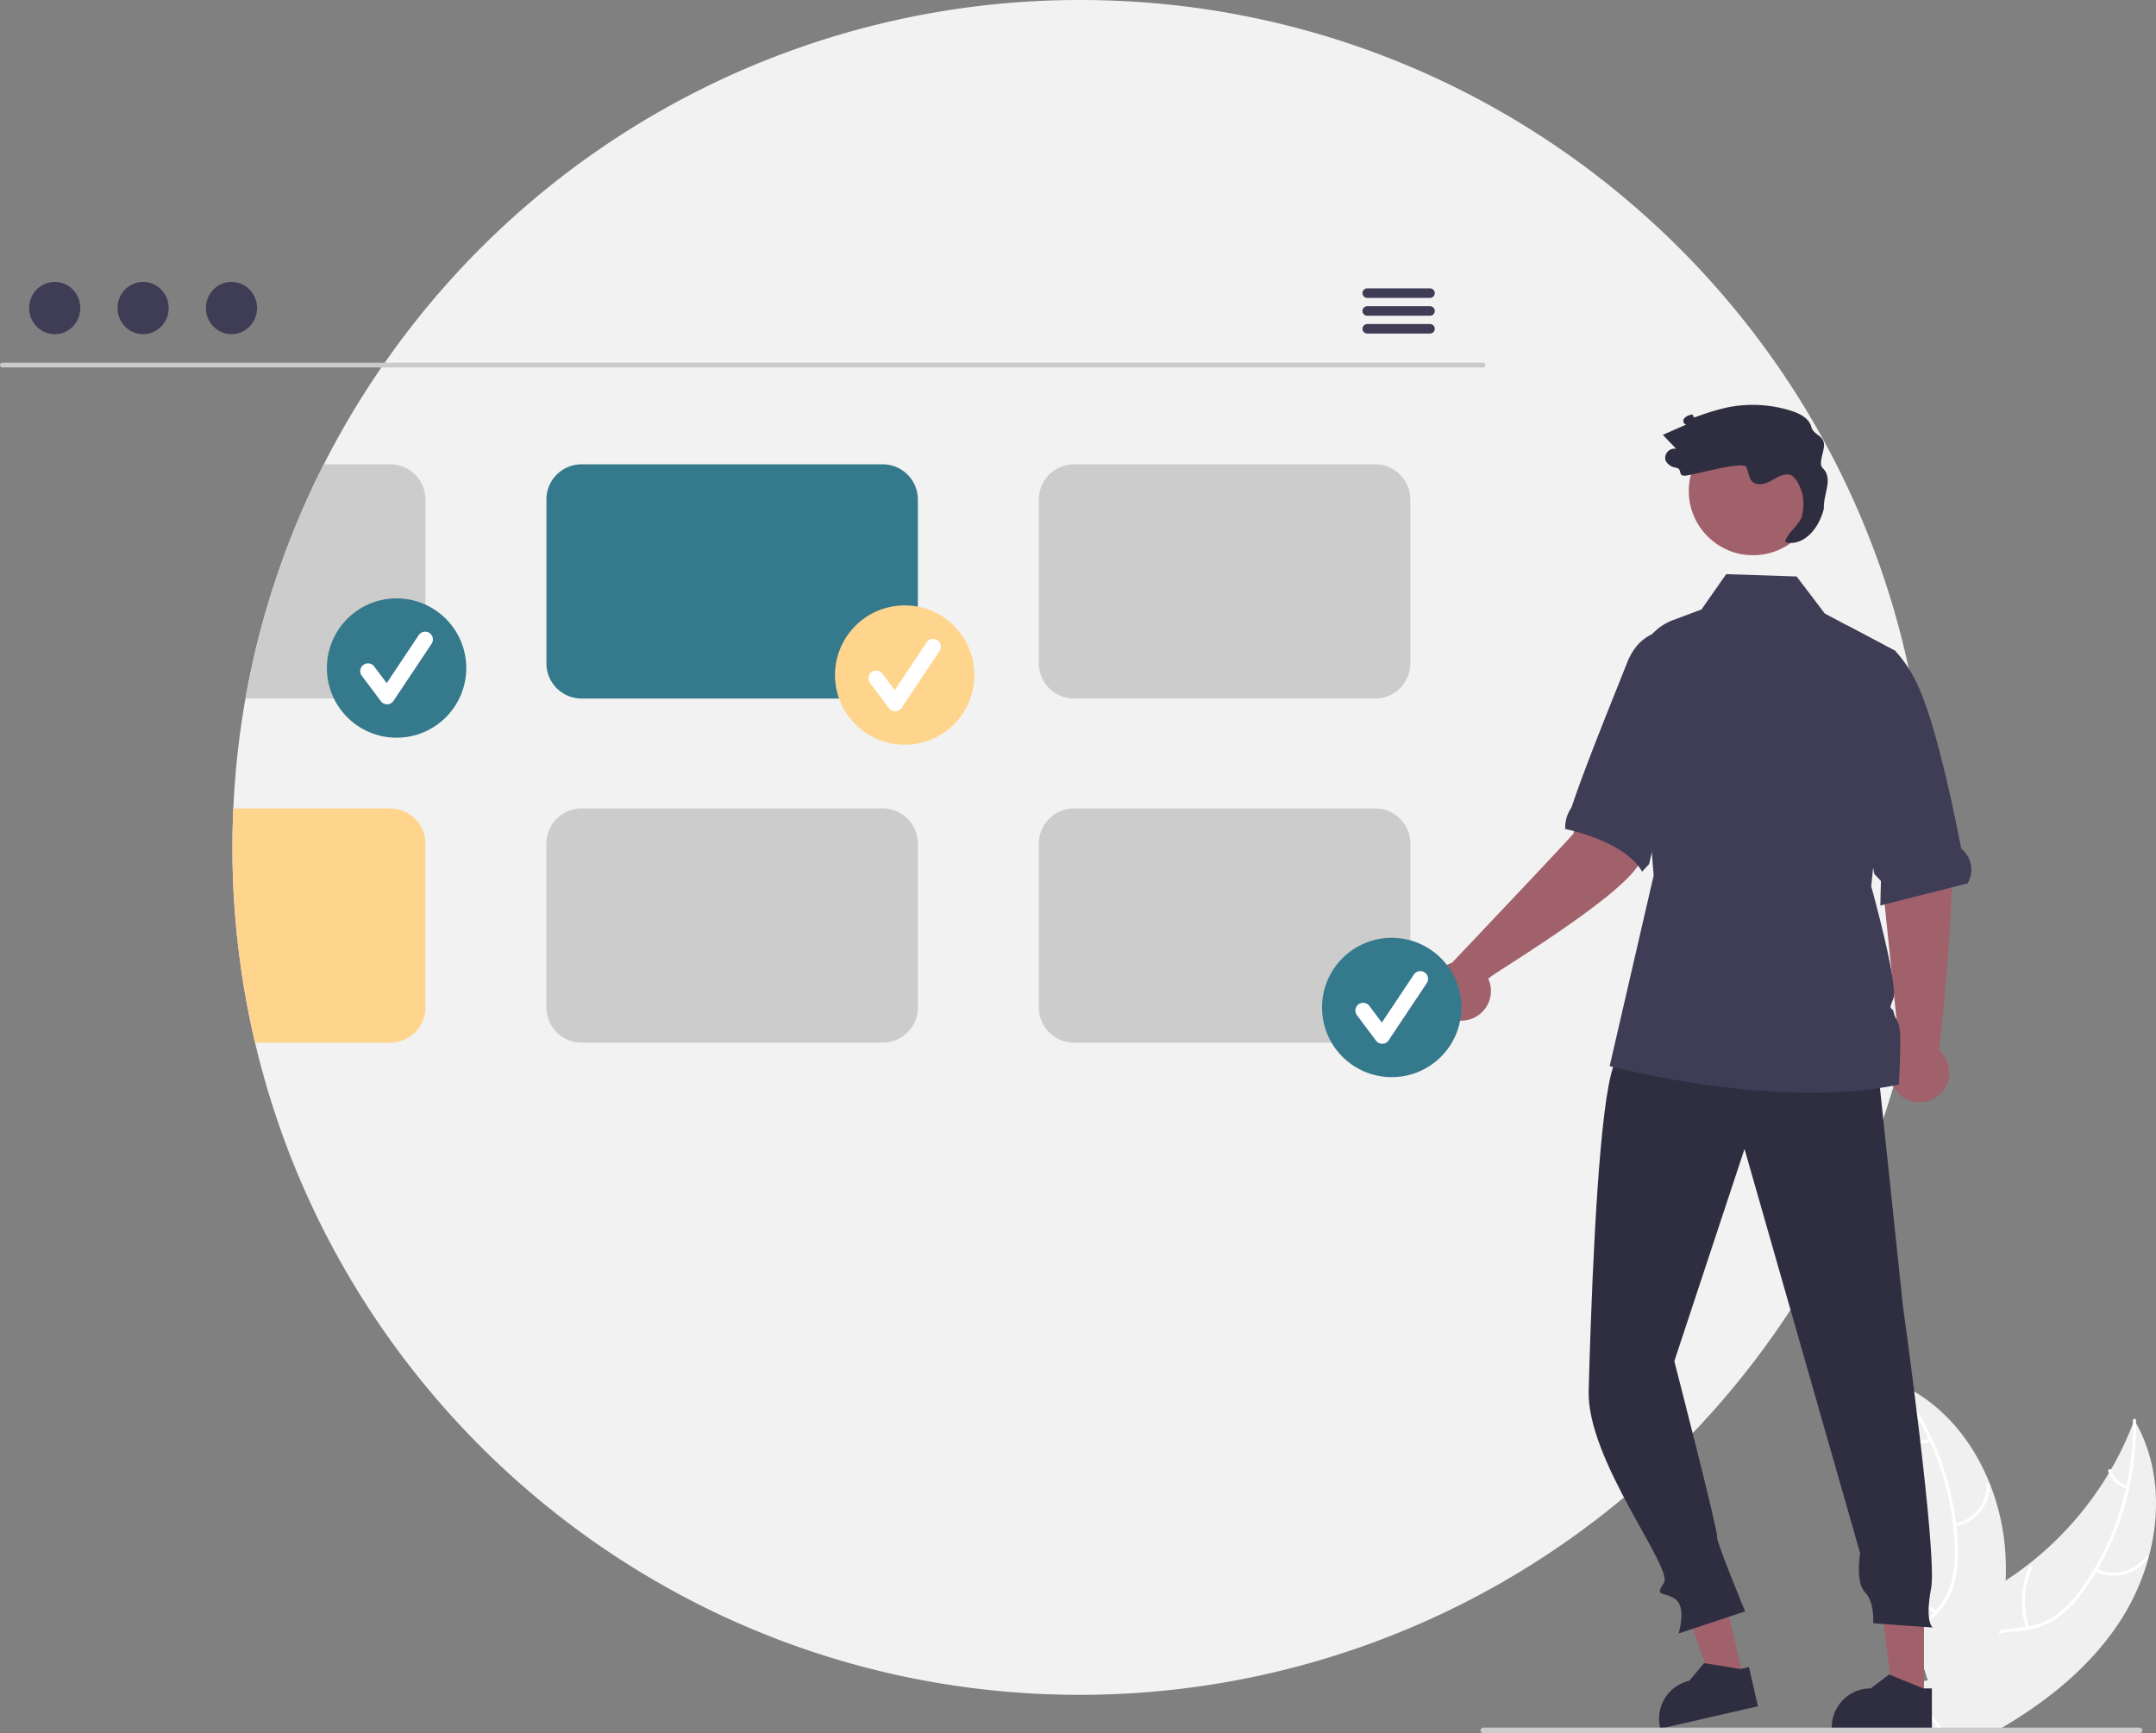
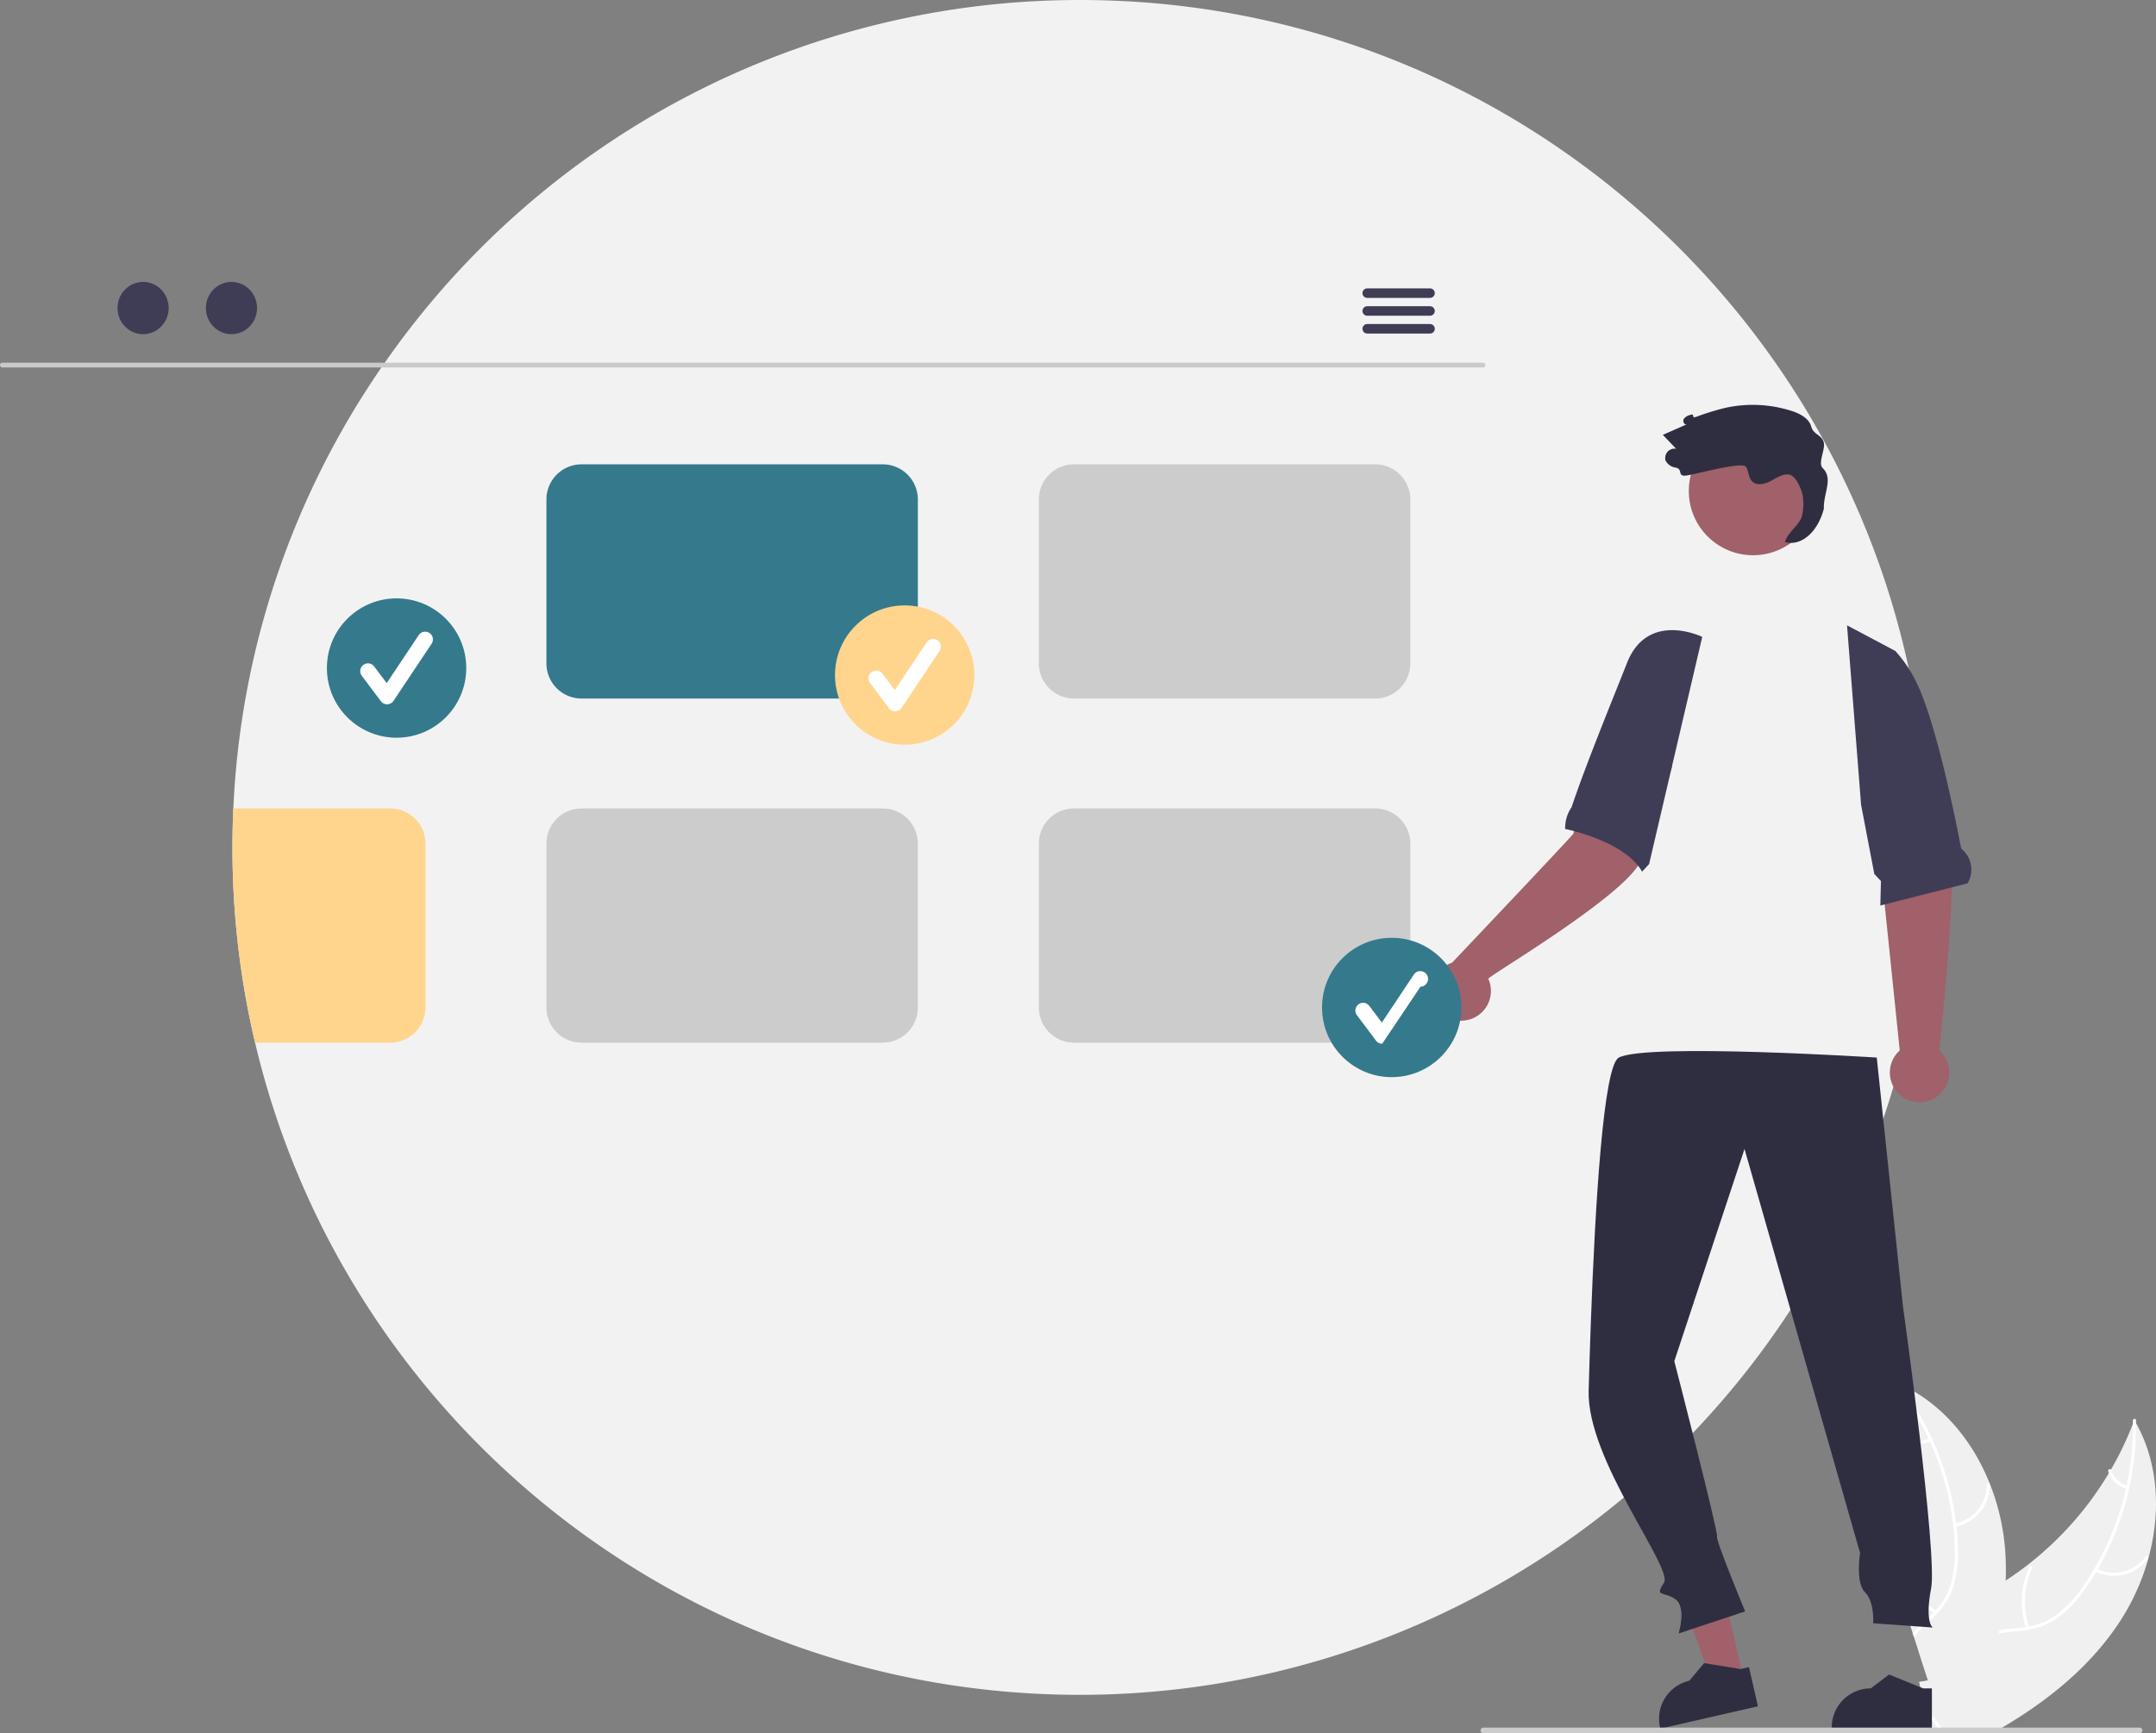
<svg xmlns="http://www.w3.org/2000/svg" width="586" height="471.196" viewBox="0 0 586 471.196">
  <rect x="0" y="0" width="586" height="471.196" fill="#808080" stroke="none" />
  <g id="Group_61" data-name="Group 61" transform="translate(-800 -1644)">
    <g id="undraw_checking_boxes_re_9h8m" transform="translate(800.023 1644)">
      <path id="Path_201" data-name="Path 201" d="M699.644,310.194q0,6.348-.344,12.608a229.513,229.513,0,0,1-7.23,46.185c-.006.006-.006.006,0,.013-.522,2-1.076,3.99-1.661,5.963-.025.1-.051.185-.083.274q-1.3,4.439-2.775,8.8v.006A230.561,230.561,0,0,1,469.259,540.579c-108.975,0-200.269-75.652-224.237-177.307a230.8,230.8,0,0,1-6.148-53.078q0-5.327.242-10.6A229.215,229.215,0,0,1,279.37,179.708c.293-.433.592-.865.9-1.292A230.1,230.1,0,0,1,469.259,79.809c110.559,0,202.923,77.873,225.236,181.762a.019.019,0,0,1,.006.013q2.157,10.043,3.424,20.391A230.744,230.744,0,0,1,699.644,310.194Z" transform="translate(-175.718 -79.809)" fill="#f2f2f2" />
      <path id="Path_202" data-name="Path 202" d="M1021.422,723.98a61.672,61.672,0,0,1-7.962,17.521c-7.942,12.009-19.309,21.193-31.8,28.544-.866.516-1.744,1.018-2.622,1.515h-8.763l-.305-.7v-.006l-.356-.808-.045-.1-.019.1-.35,1.515h-4.3c-.356-.5-.706-1.006-1.05-1.515-.5-.745-.987-1.5-1.445-2.259a36.663,36.663,0,0,1-2.164-4.149c-.076-.159-.14-.318-.2-.477l.286-.312-1.19-5.206,2.393-.395-2.622-8.089c.1-.3.2-.6.318-.9,1.47-3.723,4.232-6.5,7.51-8.84a114.388,114.388,0,0,1,10.908-6.358c1.693-.948,3.36-1.947,4.983-3v-.006q3.112-2.014,6.04-4.309a.932.932,0,0,0,.1-.07.7.7,0,0,0,.076-.064,89.675,89.675,0,0,0,21.836-24.776l0,0a.006.006,0,0,0,0,0c.191-.305.369-.611.547-.923V699.9a86.711,86.711,0,0,0,5.989-12.506v-.006c.127-.318.242-.636.363-.955q.248.42.477.84l0,0a.007.007,0,0,1,0,0C1024.229,698.319,1024.814,711.621,1021.422,723.98Z" transform="translate(-437.503 -300.364)" fill="#f0f0f0" />
      <path id="Path_203" data-name="Path 203" d="M1024.378,687.1a77.233,77.233,0,0,1-1.826,17.527,75.44,75.44,0,0,1-2.138,7.79,77.227,77.227,0,0,1-6.447,14.383c-.146.248-.286.49-.439.732v.006a65.125,65.125,0,0,1-3.66,5.511,30.368,30.368,0,0,1-7.255,7.293,19.149,19.149,0,0,1-7.624,2.947c-.509.1-1.031.165-1.559.229-2.107.248-4.283.344-6.371.789a13.914,13.914,0,0,0-3.068.986c-3.36,1.559-5.25,4.824-6.078,8.312-.146.611-.261,1.228-.35,1.846-.694,4.741.07,9.667-.325,14.415-.044.5-.1,1.012-.172,1.515H976.6l-.305-.7v-.006c.032-.267.057-.535.083-.808a61.287,61.287,0,0,0,.057-7.007c-.025-1.05-.045-2.107-.032-3.163.013-.846.044-1.693.108-2.533v-.006c.045-.522.1-1.037.165-1.553a20.1,20.1,0,0,1,1.158-4.614,11.552,11.552,0,0,1,6.568-6.8,17.18,17.18,0,0,1,2.845-.8c2.132-.407,4.334-.509,6.479-.776.229-.025.458-.057.681-.1.286-.044.566-.1.846-.146a18.243,18.243,0,0,0,7.739-3.354,33.032,33.032,0,0,0,6.988-7.586c1.044-1.5,2.036-3.023,2.959-4.595a.006.006,0,0,1,0,0l0,0c.044-.076.089-.146.134-.223l.006-.013a76.1,76.1,0,0,0,8.566-21.747c.057-.28.121-.56.185-.84a76.931,76.931,0,0,0,1.7-16.8V687.2c0-.267-.006-.528-.013-.8-.013-.547.834-.668.846-.121.006.267.013.535.006.8l0,0A.005.005,0,0,1,1024.378,687.1Z" transform="translate(-443.826 -300.183)" fill="#fff" />
      <path id="Path_204" data-name="Path 204" d="M1034.092,748.655a11.467,11.467,0,0,0,14.443-3.447c.324-.445-.353-.969-.677-.523a10.618,10.618,0,0,1-13.442,3.179c-.49-.252-.811.541-.324.791Z" transform="translate(-464.754 -321.482)" fill="#fff" />
      <path id="Path_205" data-name="Path 205" d="M1005.065,765.5a22.1,22.1,0,0,1,.782-16.088c.226-.5-.566-.826-.791-.325a22.989,22.989,0,0,0-.78,16.743c.177.522.965.189.789-.33Z" transform="translate(-453.559 -323.052)" fill="#fff" />
      <path id="Path_206" data-name="Path 206" d="M1045.222,711.891a6.491,6.491,0,0,1-4.469-4.238c-.171-.524-.959-.191-.789.33a7.274,7.274,0,0,0,4.934,4.7.442.442,0,0,0,.558-.233.43.43,0,0,0-.233-.558Z" transform="translate(-466.968 -307.983)" fill="#fff" />
      <path id="Path_207" data-name="Path 207" d="M977.06,724.172v.006a83.53,83.53,0,0,1-1.7,13.518v.006c-.051.305-.121.6-.185.9a117.416,117.416,0,0,1-6.434,20.117q-1.136,2.749-2.38,5.441c-.229.509-.465,1.012-.706,1.515h-.942l-.305-.7v-.006l-.356-.808-.045-.1-.019.1-.35,1.515h-9.1l-1.769-1.515-2.578-2.208,3.6-3.933.592-.649.089-.1.286-.312-1.19-5.206,2.393-.395-2.622-8.089-1.241-3.825-.312-.961-1.814-5.594-5.473,1.025-.891-3.118a86.54,86.54,0,0,0,4.086-11.717c.006-.032.019-.057.025-.089a90.108,90.108,0,0,0,2.558-33.069v-.006c-.038-.356-.083-.719-.134-1.069v-.013A85.04,85.04,0,0,0,947.4,671.26c-.089-.337-.191-.668-.286-1,.293.127.579.248.872.376l.006.006H948c.465.2.929.42,1.381.649,10.857,5.276,18.844,15.179,23.382,26.6.013.032.025.057.038.089a61.354,61.354,0,0,1,4.181,18.73,73.109,73.109,0,0,1,.077,7.465Z" transform="translate(-431.944 -294.484)" fill="#f0f0f0" />
      <path id="Path_208" data-name="Path 208" d="M966.362,815.446h-1.006c-.318-.516-.662-1.018-1.006-1.515q-.821-1.155-1.693-2.259c-.5-.636-1.006-1.266-1.508-1.9-.522-.656-1.037-1.311-1.54-1.986l.592-.649c.1.127.191.255.293.382,1.629,2.145,3.392,4.207,4.9,6.409C965.732,814.428,966.057,814.931,966.362,815.446Z" transform="translate(-437.761 -344.251)" fill="#fff" />
      <path id="Path_209" data-name="Path 209" d="M948.722,670.389c.165.21.337.426.5.643q1.861,2.415,3.519,4.983a75.1,75.1,0,0,1,5.231,9.451c.121.255.242.516.356.776a75.9,75.9,0,0,1,6.262,22.555c.013.076.019.146.026.223q.315,2.73.407,5.48a32.952,32.952,0,0,1-1.012,10.259c-.127.439-.267.872-.42,1.292a17.407,17.407,0,0,1-1.432,2.959,17.779,17.779,0,0,1-1.362,1.967c-.3.382-.611.757-.942,1.12-.191.21-.388.42-.586.63-.165.159-.325.325-.49.484-1.718,1.667-3.615,3.214-5.168,5.053l.312.961a51.614,51.614,0,0,1,5.161-5.123,24.12,24.12,0,0,0,2.966-3.36c.114-.165.235-.331.344-.5a17.028,17.028,0,0,0,1.521-2.73c.216-.477.414-.967.592-1.477a30.481,30.481,0,0,0,1.4-10.183,65.85,65.85,0,0,0-.395-6.612c-.025-.286-.057-.566-.1-.853a78.02,78.02,0,0,0-12.27-33.3q-1.575-2.4-3.341-4.678c-.153-.21-.312-.414-.477-.624C948.99,669.352,948.385,669.957,948.722,670.389Z" transform="translate(-433.767 -294.257)" fill="#fff" />
      <path id="Path_210" data-name="Path 210" d="M974.229,725.208a11.467,11.467,0,0,0,9.457-11.448.428.428,0,0,0-.855-.01,10.618,10.618,0,0,1-8.818,10.631c-.542.094-.322.921.217.827Z" transform="translate(-442.884 -310.148)" fill="#fff" />
      <path id="Path_211" data-name="Path 211" d="M960.953,760.234a22.1,22.1,0,0,1-9.062-13.317c-.122-.537-.949-.319-.827.217a22.989,22.989,0,0,0,9.457,13.838c.456.31.885-.43.431-.739Z" transform="translate(-434.65 -322.242)" fill="#fff" />
      <path id="Path_212" data-name="Path 212" d="M959.856,693.924a6.491,6.491,0,0,1-6.12-.693c-.452-.316-.88.425-.431.739a7.274,7.274,0,0,0,6.769.782.442.442,0,0,0,.3-.522.43.43,0,0,0-.522-.305Z" transform="translate(-435.4 -302.808)" fill="#fff" />
      <path id="Path_213" data-name="Path 213" d="M542.673,236.045H140.249a.646.646,0,1,1,0-1.293H542.673a.646.646,0,1,1,0,1.293Z" transform="translate(-139.625 -136.143)" fill="#cacaca" />
-       <ellipse id="Ellipse_15" data-name="Ellipse 15" cx="6.953" cy="7.108" rx="6.953" ry="7.108" transform="translate(7.898 76.639)" fill="#3f3d56" />
      <ellipse id="Ellipse_16" data-name="Ellipse 16" cx="6.953" cy="7.108" rx="6.953" ry="7.108" transform="translate(31.918 76.639)" fill="#3f3d56" />
      <ellipse id="Ellipse_17" data-name="Ellipse 17" cx="6.953" cy="7.108" rx="6.953" ry="7.108" transform="translate(55.938 76.639)" fill="#3f3d56" />
      <path id="Path_214" data-name="Path 214" d="M739.838,203H722.776a1.292,1.292,0,1,0,0,2.584h17.063a1.292,1.292,0,1,0,0-2.584Z" transform="translate(-351.184 -124.598)" fill="#3f3d56" />
      <path id="Path_215" data-name="Path 215" d="M739.838,210.619H722.776a1.292,1.292,0,1,0,0,2.584h17.063a1.292,1.292,0,1,0,0-2.584Z" transform="translate(-351.184 -127.369)" fill="#3f3d56" />
      <path id="Path_216" data-name="Path 216" d="M739.838,218.229H722.776a1.292,1.292,0,1,0,0,2.584h17.063a1.292,1.292,0,1,0,0-2.584Z" transform="translate(-351.184 -130.136)" fill="#3f3d56" />
-       <path id="Path_217" data-name="Path 217" d="M283.8,278.159H265.732a228.682,228.682,0,0,0-21.288,63.674H283.8a9.53,9.53,0,0,0,9.546-9.546V287.7a9.553,9.553,0,0,0-9.546-9.54Z" transform="translate(-177.743 -151.925)" fill="#ccc" />
      <path id="Path_218" data-name="Path 218" d="M464.373,278.159H382.51a9.553,9.553,0,0,0-9.546,9.54v44.588a9.558,9.558,0,0,0,9.546,9.546h81.863a9.558,9.558,0,0,0,9.546-9.546V287.7a9.553,9.553,0,0,0-9.546-9.54Z" transform="translate(-224.47 -151.925)" fill="#35798d" />
      <path id="Path_219" data-name="Path 219" d="M674.683,278.159H592.82a9.552,9.552,0,0,0-9.546,9.54v44.588a9.558,9.558,0,0,0,9.546,9.546h81.863a9.558,9.558,0,0,0,9.546-9.546V287.7a9.553,9.553,0,0,0-9.546-9.54Z" transform="translate(-300.934 -151.925)" fill="#ccc" />
      <path id="Path_220" data-name="Path 220" d="M281.775,425.159H239.116q-.239,5.27-.242,10.6a230.8,230.8,0,0,0,6.148,53.078h36.753a9.558,9.558,0,0,0,9.546-9.546V434.7a9.553,9.553,0,0,0-9.546-9.54Z" transform="translate(-175.718 -205.371)" fill="#ffd58d" />
      <path id="Path_221" data-name="Path 221" d="M464.373,425.159H382.51a9.553,9.553,0,0,0-9.546,9.54v44.588a9.558,9.558,0,0,0,9.546,9.546h81.863a9.558,9.558,0,0,0,9.546-9.546V434.7a9.553,9.553,0,0,0-9.546-9.54Z" transform="translate(-224.47 -205.371)" fill="#ccc" />
      <path id="Path_222" data-name="Path 222" d="M674.683,425.159H592.82a9.552,9.552,0,0,0-9.546,9.54v44.588a9.558,9.558,0,0,0,9.546,9.546h81.863q.391,0,.783-.038a9.1,9.1,0,0,0,2.966-.732,9.559,9.559,0,0,0,5.8-8.687V434.7a9.553,9.553,0,0,0-9.546-9.54Z" transform="translate(-300.934 -205.371)" fill="#ccc" />
      <circle id="Ellipse_18" data-name="Ellipse 18" cx="18.939" cy="18.939" r="18.939" transform="translate(88.827 162.678)" fill="#35798d" />
      <path id="Path_223" data-name="Path 223" d="M300.754,369.408a2.106,2.106,0,0,1-1.685-.843l-5.167-6.889a2.107,2.107,0,1,1,3.371-2.528l3.38,4.507,8.682-13.023a2.107,2.107,0,1,1,3.506,2.337l-10.334,15.5a2.107,2.107,0,0,1-1.694.938Z" transform="translate(-195.571 -177.933)" fill="#fff" />
      <circle id="Ellipse_19" data-name="Ellipse 19" cx="18.939" cy="18.939" r="18.939" transform="translate(226.93 164.587)" fill="#ffd58d" />
      <path id="Path_224" data-name="Path 224" d="M517.754,372.408a2.106,2.106,0,0,1-1.685-.843l-5.167-6.889a2.107,2.107,0,0,1,3.371-2.528l3.38,4.507,8.682-13.023a2.107,2.107,0,0,1,3.506,2.337l-10.334,15.5a2.107,2.107,0,0,1-1.694.938Z" transform="translate(-274.468 -179.024)" fill="#fff" />
      <path id="Path_225" data-name="Path 225" d="M946.654,480.557l-5.928-57.382-1.565-23.617,16.593-3s2.485,16.235,4.658,25.763c2.145,9.4-2.858,56.977-2.99,58.231a8.073,8.073,0,1,1-10.768.005Z" transform="translate(-430.327 -194.972)" fill="#a0616a" />
      <path id="Path_226" data-name="Path 226" d="M733.5,698.991l-8.229,1.881L714.1,670.028l12.145-2.777Z" transform="translate(-259.639 -242.598)" fill="#a0616a" />
      <path id="Path_227" data-name="Path 227" d="M872.578,791.341l-2.1.477-.216.051-9.6-1.566-.28-.045-4.009,4.786a10.6,10.6,0,0,0-7.968,12.69l.013.057.07.28,1.222-.28L875.016,802Z" transform="translate(-397.231 -338.113)" fill="#2f2e41" />
-       <path id="Path_228" data-name="Path 228" d="M814.549,706.977h-8.442l-4.015-32.559H814.55Z" transform="translate(-291.631 -245.203)" fill="#a0616a" />
      <path id="Path_229" data-name="Path 229" d="M946.75,798.9l-.738-.3-8.273-3.367-.267-.108L932.5,798.9a10.593,10.593,0,0,0-10.6,10.59v.344l23.3.006h3.92V798.9Z" transform="translate(-424.052 -339.884)" fill="#2f2e41" />
      <path id="Path_230" data-name="Path 230" d="M896.377,530.562l7.1,67.449s9.452,67.535,7.677,76.854.444,10.65.444,10.65l-16.2-1.153s.444-5.769-2.219-8.431-1.331-10.65-1.331-10.65L860.433,555.412,841.353,613.1s12.054,46.78,11.61,47.668,7.637,20.365,7.637,20.365l-18.08,6s2.219-7.1-.888-9.319-5.769-.444-3.106-4.437-20.977-33.323-20.457-52.225c.156-5.686.345-11.787.573-18.038,1.2-33.077,3.472-70.348,7.623-72.545C833.809,526.569,896.377,530.562,896.377,530.562Z" transform="translate(-386.297 -243.048)" fill="#2f2e41" />
      <circle id="Ellipse_20" data-name="Ellipse 20" cx="17.463" cy="17.463" r="17.463" transform="translate(458.993 116.023)" fill="#a0616a" />
      <path id="Path_231" data-name="Path 231" d="M961.186,417.088l-23.712,6.019.165-6.656-1.8-1.909-3.6-18.836-3.818-48.767,13.1,6.949.016.012a35.428,35.428,0,0,1,5.682,8.413c4.94,10.042,9.685,32.16,12.169,45.007a1.4,1.4,0,0,0,.473.681,7.265,7.265,0,0,1,1.319,9.086Z" transform="translate(-426.423 -176.932)" fill="#3f3d56" />
      <path id="Path_232" data-name="Path 232" d="M756.54,457.133s32.73-34.506,33.035-35.156c2.286-17.362,8.862-25.02,9.848-24.189l16.972,5.88s-5.048,15.986-8.466,25.482c-3.266,9.073-40.908,31.236-41.536,32.33a8.073,8.073,0,1,1-9.852-4.346Z" transform="translate(-361.903 -195.397)" fill="#a0616a" />
      <path id="Path_233" data-name="Path 233" d="M845.278,350.826s-14.695-7.2-20.394,6.943c-3.124,7.985-11.116,27.365-15.1,39.295a.893.893,0,0,1-.108.214,9.7,9.7,0,0,0-1.652,5.352,1.826,1.826,0,0,1-.043.413s16.148,3.146,20.951,11.61l1.905-2.067.339-1.448Z" transform="translate(-382.633 -177.678)" fill="#3f3d56" />
-       <path id="Path_234" data-name="Path 234" d="M905.676,463.847c-33.819,6.984-78.635-5.023-78.635-5.023L839,407l-4.25-54.234a14.759,14.759,0,0,1,9.135-15.052L852,334.674l6.707-9.6,19.158.629,7.659,10.081,6.044,3.207,13.1,6.949.058.029V346l-4.112,39.886-2.48,24.049s7.532,27.048,5.986,30.635-.2,1.851.173,3.766,1.523,2.036,1.7,5.808S905.676,463.847,905.676,463.847Z" transform="translate(-389.562 -168.981)" fill="#3f3d56" />
      <path id="Path_235" data-name="Path 235" d="M893.219,269.958c-1.38-1.361.7-4.966.3-6.864-.45-2.177-2.848-2.24-3.42-4.388-.616-2.31-3.077-3.568-5.353-4.3a34.616,34.616,0,0,0-18.04-.826,68.866,68.866,0,0,0-7.8,2.4c-1.762.62-.063-1.067-1.824-.447a2.765,2.765,0,0,0-1.652,1.1c-.317.6.11,1.556.777,1.435l-6.451,2.845,3.618,3.79a2.524,2.524,0,0,0-2.867,3.206,3.623,3.623,0,0,0,2.773,1.919c1.937.377.468,2.22,2.441,2.185s15.732-4.08,16.691-2.356c.683,1.228.608,2.855,1.583,3.867,1.248,1.294,3.426.821,5.015-.022s3.2-2,4.985-1.8c1.865.211,3.276,3.658,3.735,5.478a14.015,14.015,0,0,1-.123,5.589c-.384,2.435-4.228,4.87-4.612,7.305,4.267,1.18,8.843-2.574,10.53-9.1C893.357,276.845,896.16,272.858,893.219,269.958Z" transform="translate(-397.82 -142.69)" fill="#2f2e41" />
      <circle id="Ellipse_21" data-name="Ellipse 21" cx="18.939" cy="18.939" r="18.939" transform="translate(359.306 254.959)" fill="#35798d" />
-       <path id="Path_236" data-name="Path 236" d="M725.754,514.408a2.106,2.106,0,0,1-1.685-.843l-5.167-6.889a2.107,2.107,0,1,1,3.371-2.528l3.38,4.507,8.682-13.023a2.107,2.107,0,1,1,3.506,2.337l-10.334,15.5a2.107,2.107,0,0,1-1.694.937Z" transform="translate(-350.092 -230.652)" fill="#fff" />
+       <path id="Path_236" data-name="Path 236" d="M725.754,514.408a2.106,2.106,0,0,1-1.685-.843l-5.167-6.889a2.107,2.107,0,1,1,3.371-2.528l3.38,4.507,8.682-13.023a2.107,2.107,0,1,1,3.506,2.337a2.107,2.107,0,0,1-1.694.937Z" transform="translate(-350.092 -230.652)" fill="#fff" />
      <path id="Path_237" data-name="Path 237" d="M951.8,818.568a.755.755,0,0,1-.757.757H772.657a.757.757,0,0,1,0-1.515H951.04a.755.755,0,0,1,.757.757Z" transform="translate(-369.514 -348.13)" fill="#ccc" />
    </g>
  </g>
</svg>